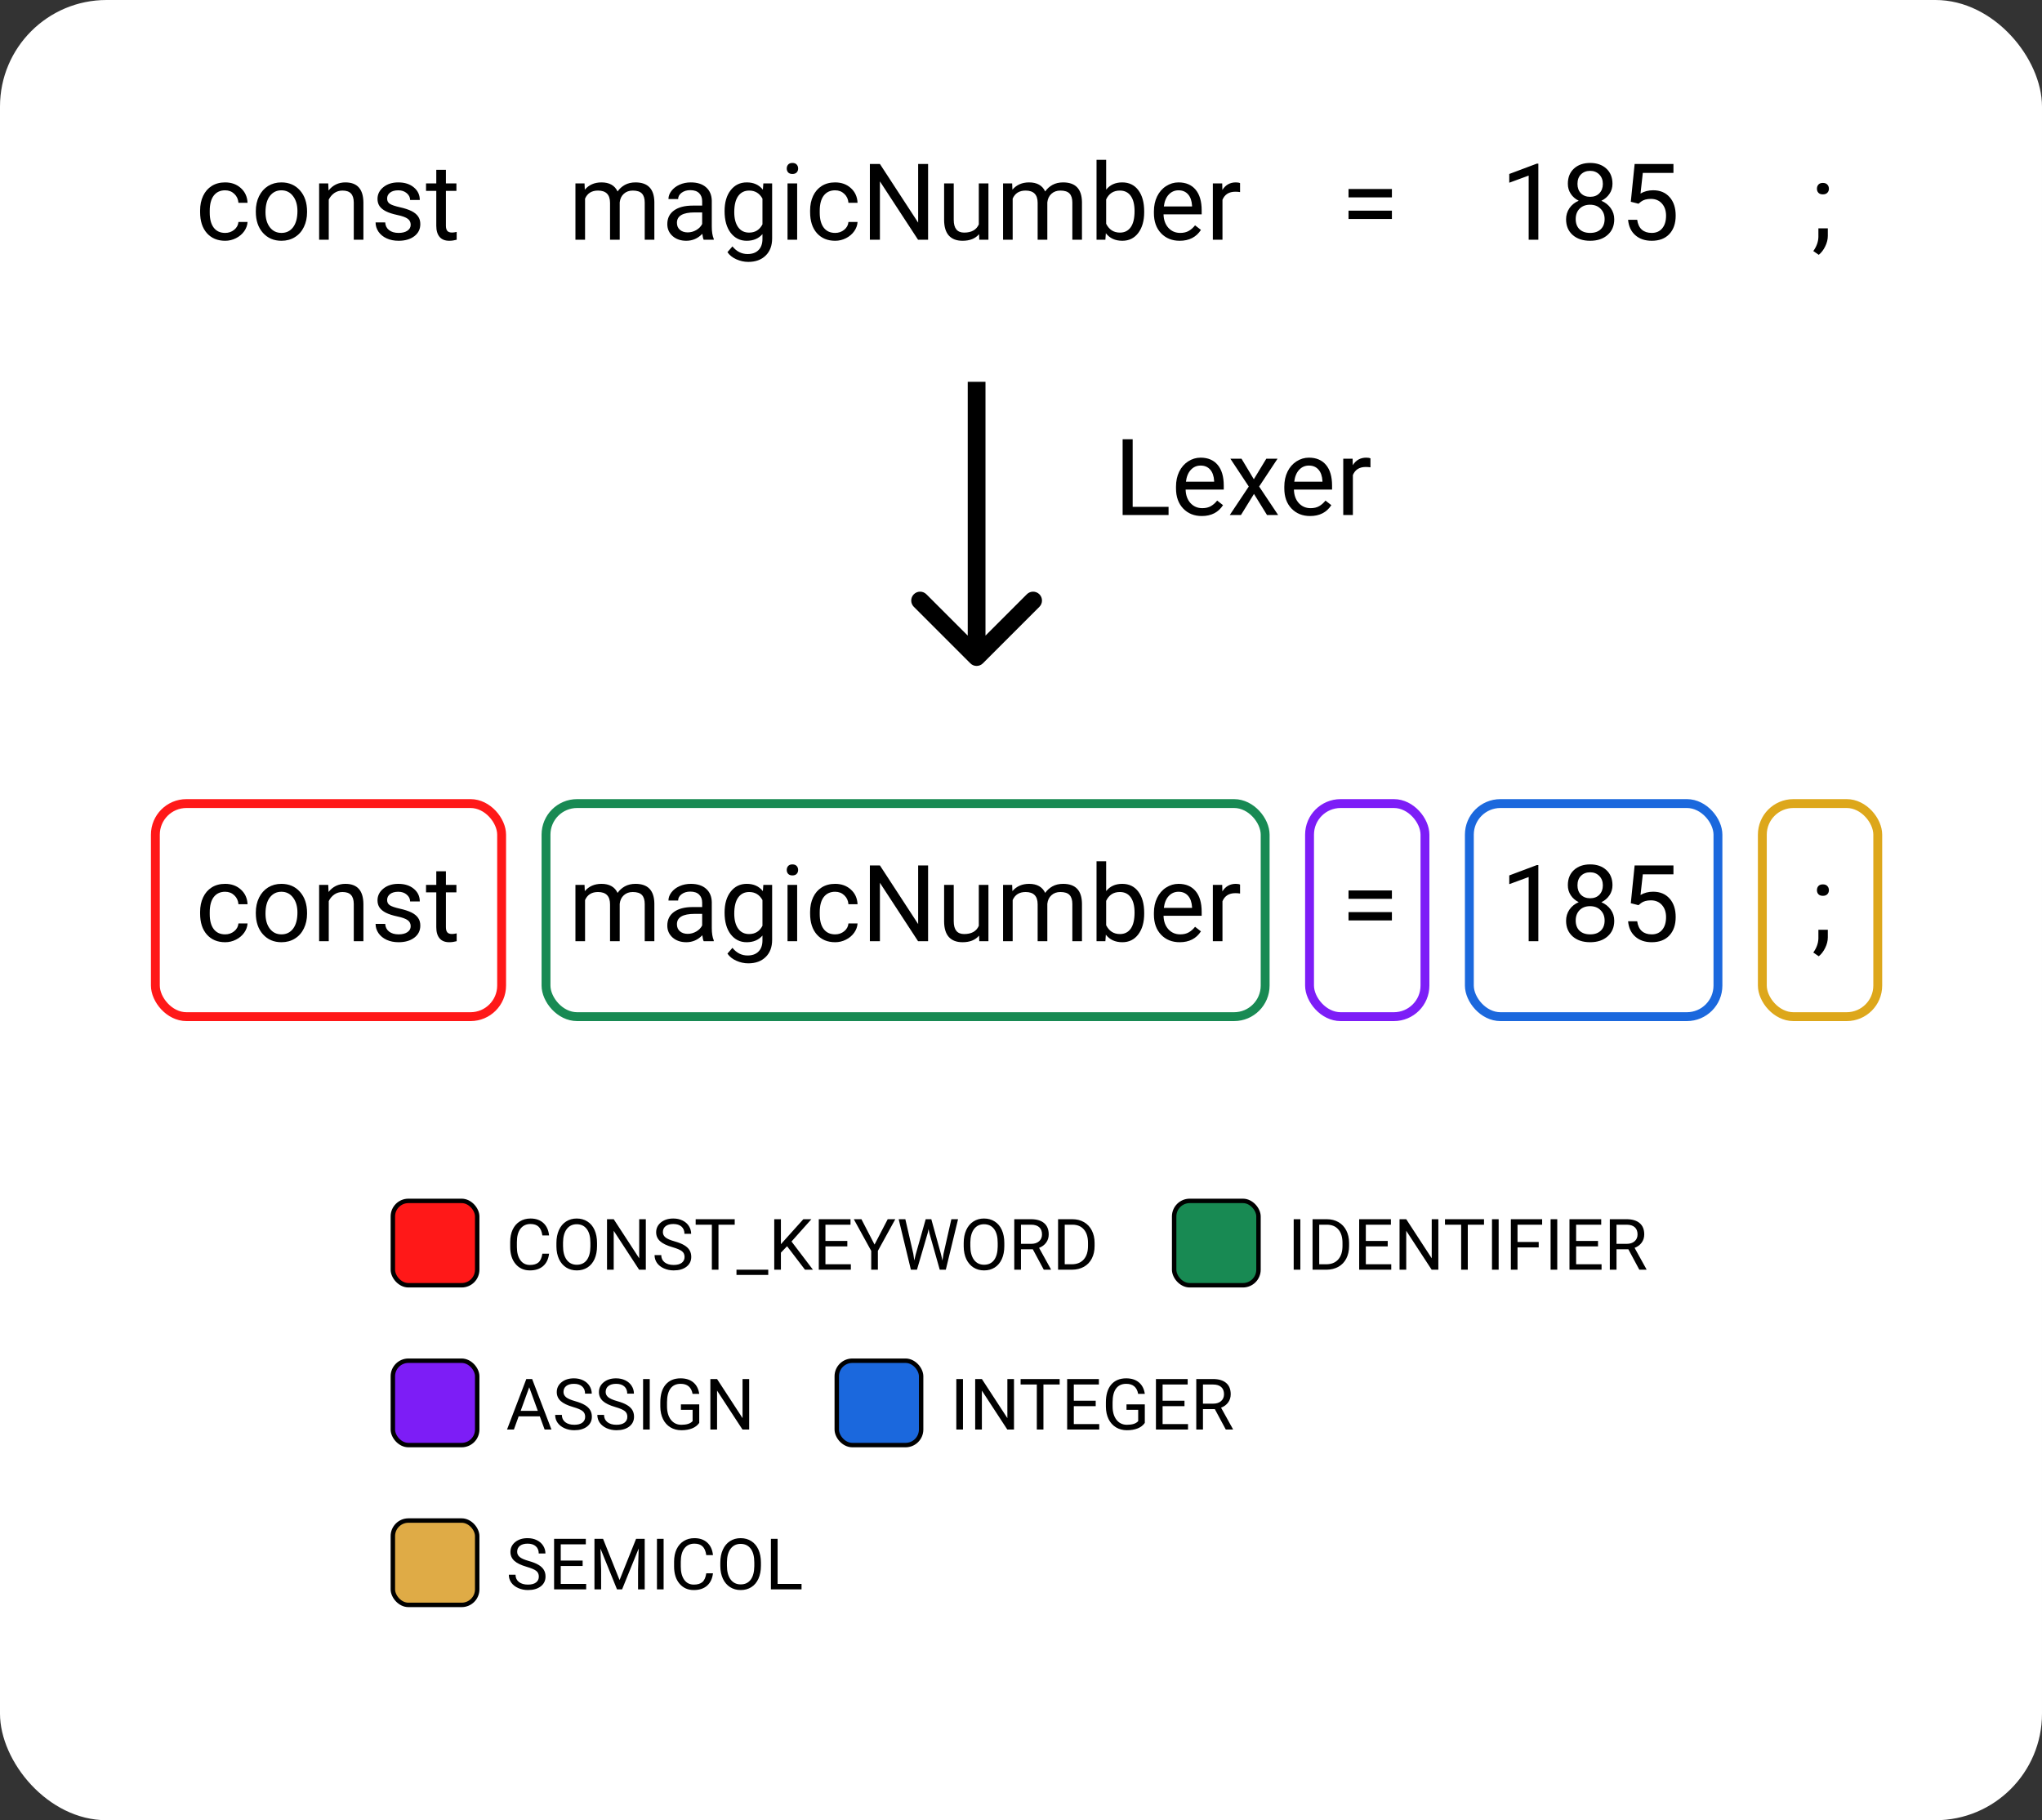
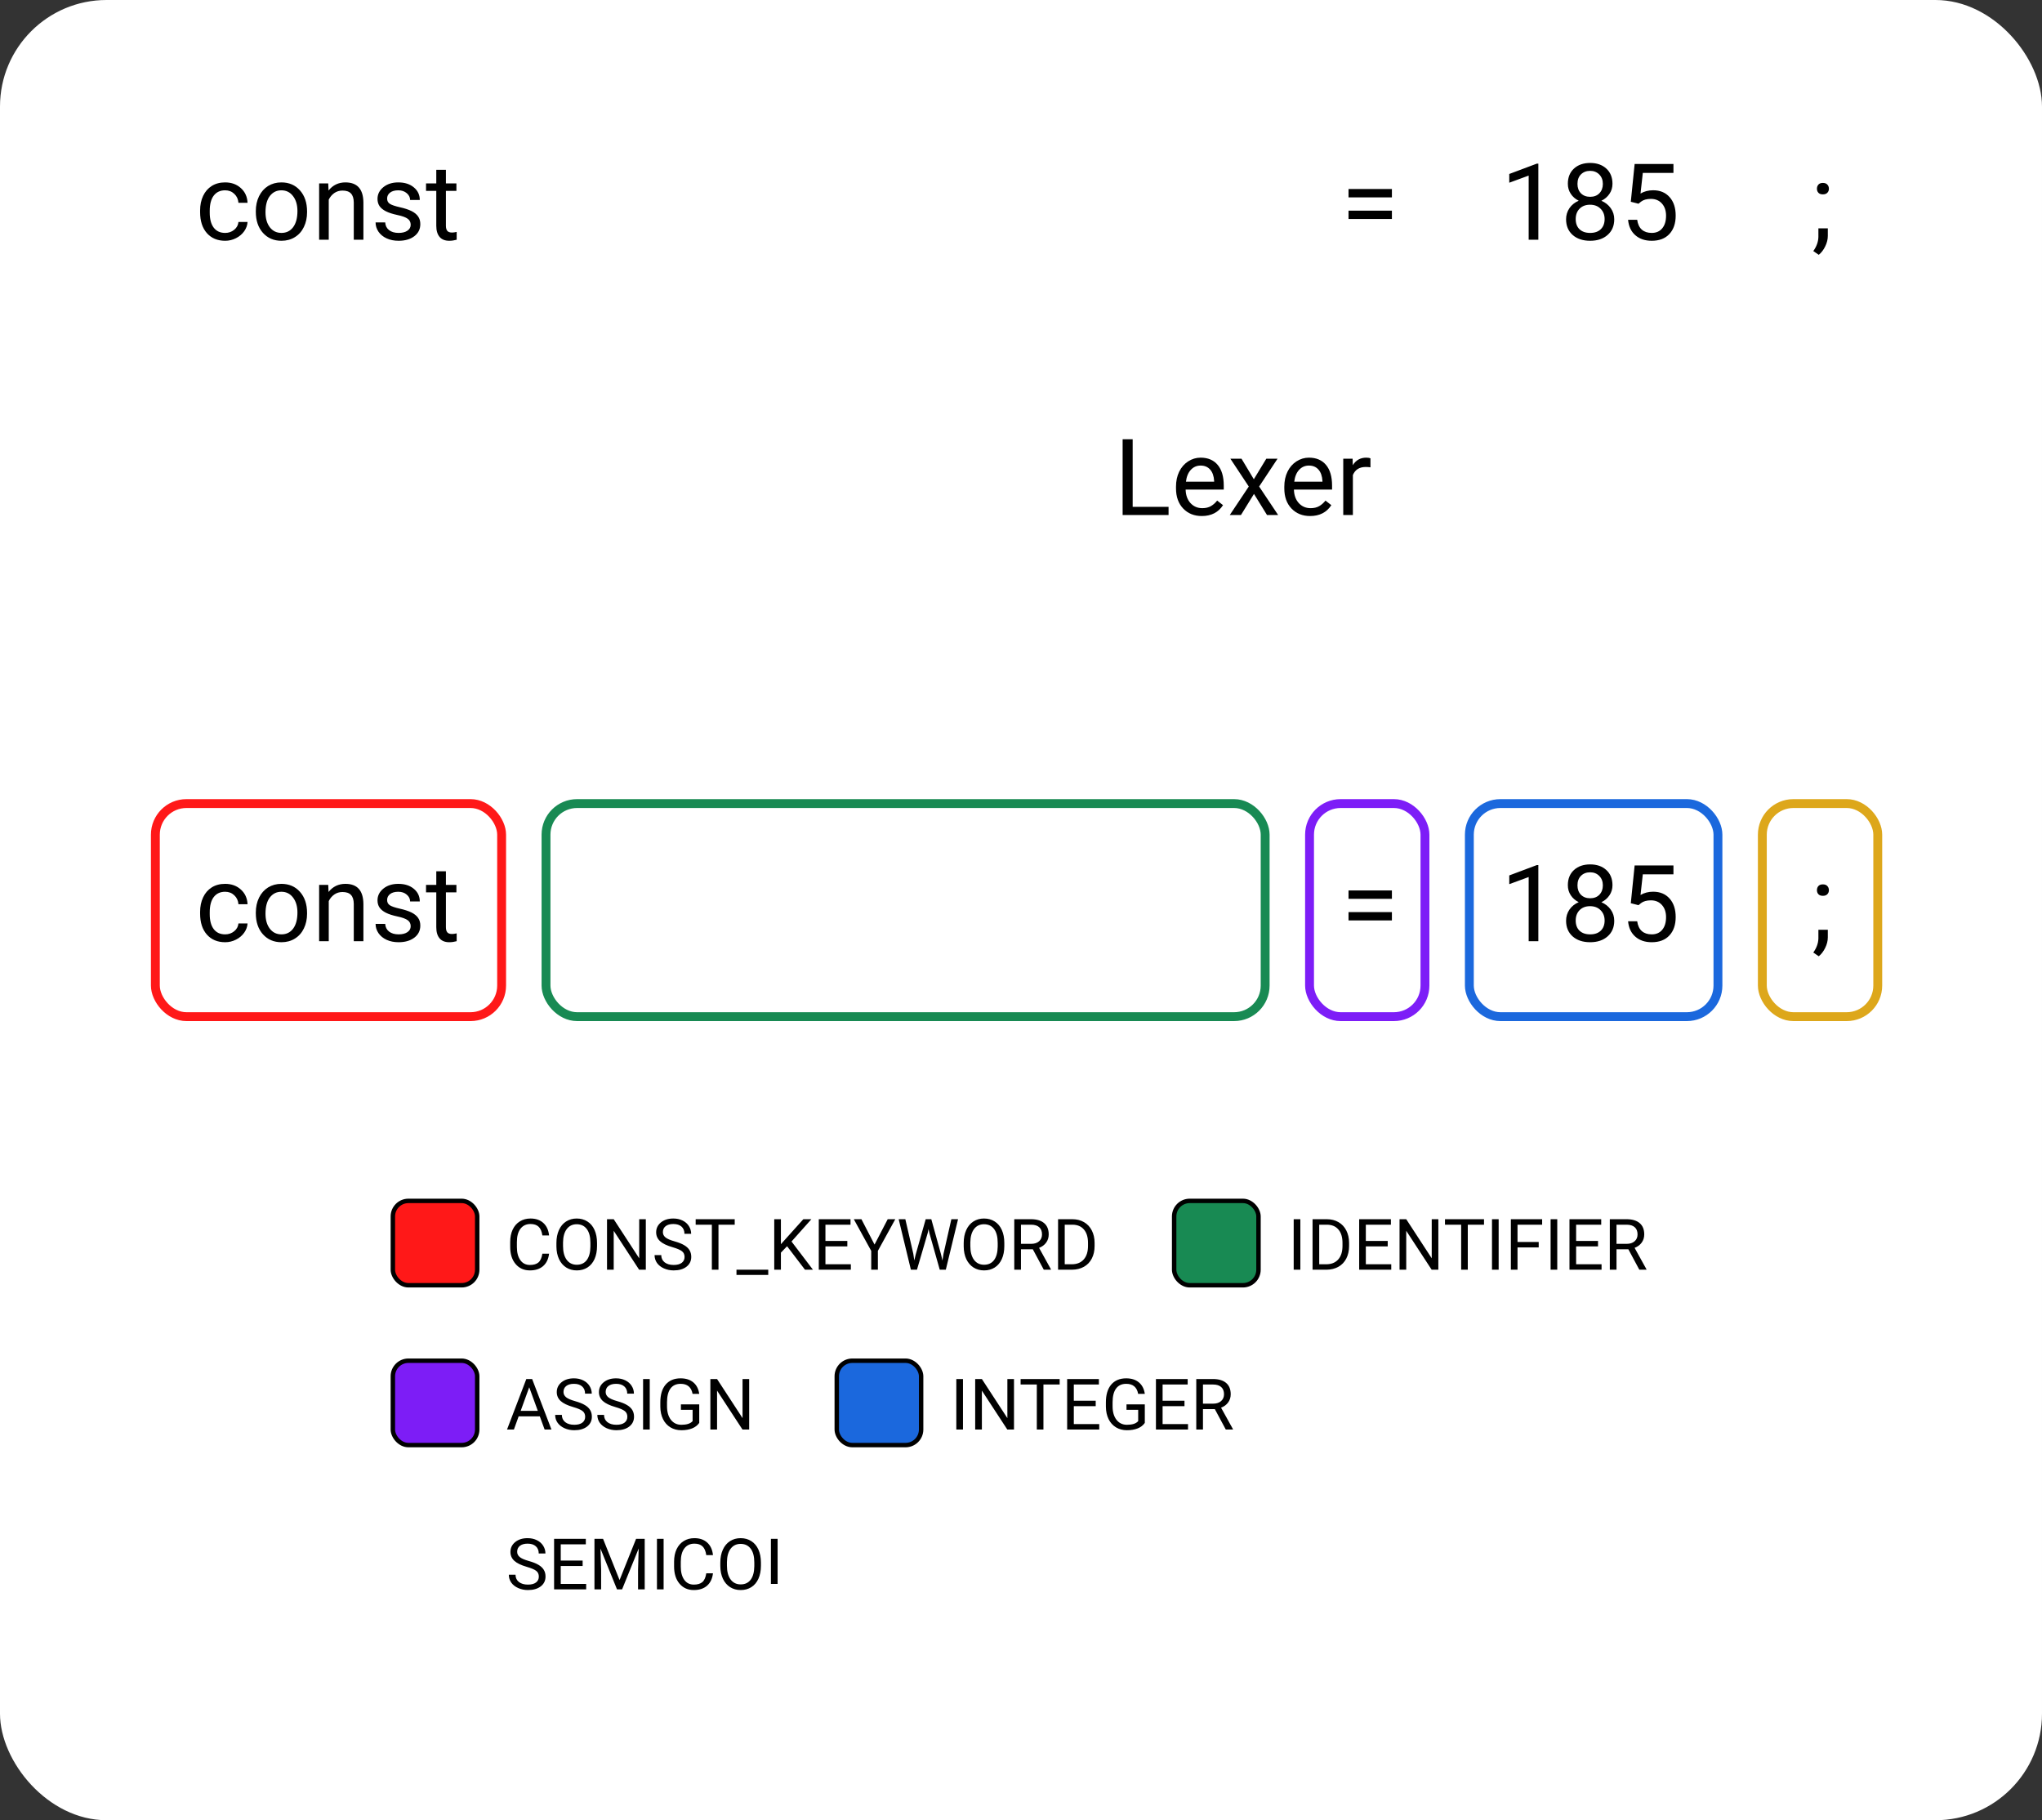
<svg xmlns="http://www.w3.org/2000/svg" width="230" height="205" viewBox="0 0 230 205" fill="none">
  <rect x="0" y="0" width="230" height="205" fill="#333333" stroke="none" />
  <rect width="230" height="205" rx="12" fill="white" />
-   <path d="M109.293 74.707C109.683 75.098 110.317 75.098 110.707 74.707L117.071 68.343C117.462 67.953 117.462 67.32 117.071 66.929C116.681 66.538 116.047 66.538 115.657 66.929L110 72.586L104.343 66.929C103.953 66.538 103.319 66.538 102.929 66.929C102.538 67.32 102.538 67.953 102.929 68.343L109.293 74.707ZM109 43V74H111V43H109Z" fill="black" />
  <rect x="44.25" y="135.25" width="9.5" height="9.5" rx="1.75" fill="#FF1818" stroke="black" stroke-width="0.5" />
  <path d="M61.844 141.195C61.773 141.797 61.551 142.262 61.176 142.59C60.803 142.915 60.307 143.078 59.688 143.078C59.016 143.078 58.477 142.837 58.07 142.355C57.667 141.874 57.465 141.229 57.465 140.422V139.875C57.465 139.346 57.559 138.882 57.746 138.48C57.936 138.079 58.204 137.772 58.551 137.559C58.897 137.342 59.298 137.234 59.754 137.234C60.358 137.234 60.842 137.404 61.207 137.742C61.572 138.078 61.784 138.544 61.844 139.141H61.09C61.025 138.688 60.883 138.359 60.664 138.156C60.448 137.953 60.145 137.852 59.754 137.852C59.275 137.852 58.898 138.029 58.625 138.383C58.354 138.737 58.219 139.241 58.219 139.895V140.445C58.219 141.062 58.348 141.553 58.605 141.918C58.863 142.283 59.224 142.465 59.688 142.465C60.104 142.465 60.423 142.371 60.645 142.184C60.868 141.993 61.017 141.664 61.09 141.195H61.844ZM67.246 140.34C67.246 140.897 67.152 141.384 66.965 141.801C66.777 142.215 66.512 142.531 66.168 142.75C65.824 142.969 65.423 143.078 64.965 143.078C64.517 143.078 64.12 142.969 63.773 142.75C63.427 142.529 63.158 142.215 62.965 141.809C62.775 141.4 62.677 140.927 62.672 140.391V139.98C62.672 139.434 62.767 138.951 62.957 138.531C63.147 138.112 63.415 137.792 63.762 137.57C64.111 137.346 64.509 137.234 64.957 137.234C65.413 137.234 65.814 137.345 66.16 137.566C66.509 137.785 66.777 138.104 66.965 138.523C67.152 138.94 67.246 139.426 67.246 139.98V140.34ZM66.5 139.973C66.5 139.298 66.365 138.781 66.094 138.422C65.823 138.06 65.444 137.879 64.957 137.879C64.483 137.879 64.109 138.06 63.836 138.422C63.565 138.781 63.426 139.281 63.418 139.922V140.34C63.418 140.993 63.555 141.508 63.828 141.883C64.104 142.255 64.483 142.441 64.965 142.441C65.449 142.441 65.824 142.266 66.09 141.914C66.356 141.56 66.492 141.053 66.5 140.395V139.973ZM72.742 143H71.988L69.125 138.617V143H68.371V137.312H69.125L71.996 141.715V137.312H72.742V143ZM75.75 140.465C75.107 140.28 74.638 140.053 74.344 139.785C74.052 139.514 73.906 139.181 73.906 138.785C73.906 138.337 74.085 137.967 74.441 137.676C74.801 137.382 75.267 137.234 75.84 137.234C76.231 137.234 76.578 137.31 76.883 137.461C77.19 137.612 77.427 137.82 77.594 138.086C77.763 138.352 77.848 138.642 77.848 138.957H77.094C77.094 138.613 76.984 138.344 76.766 138.148C76.547 137.951 76.238 137.852 75.84 137.852C75.47 137.852 75.181 137.934 74.973 138.098C74.767 138.259 74.664 138.484 74.664 138.773C74.664 139.005 74.762 139.202 74.957 139.363C75.155 139.522 75.49 139.668 75.961 139.801C76.435 139.934 76.805 140.081 77.07 140.242C77.338 140.401 77.537 140.587 77.664 140.801C77.794 141.014 77.859 141.266 77.859 141.555C77.859 142.016 77.68 142.385 77.32 142.664C76.961 142.94 76.481 143.078 75.879 143.078C75.488 143.078 75.124 143.004 74.785 142.855C74.447 142.704 74.185 142.499 74 142.238C73.818 141.978 73.727 141.682 73.727 141.352H74.481C74.481 141.695 74.607 141.967 74.859 142.168C75.115 142.366 75.454 142.465 75.879 142.465C76.275 142.465 76.578 142.384 76.789 142.223C77 142.061 77.106 141.841 77.106 141.562C77.106 141.284 77.008 141.069 76.812 140.918C76.617 140.764 76.263 140.613 75.75 140.465ZM82.754 137.93H80.926V143H80.18V137.93H78.356V137.312H82.754V137.93ZM86.531 143.59H82.953V143H86.531V143.59ZM88.652 140.355L87.957 141.078V143H87.207V137.312H87.957V140.125L90.484 137.312H91.391L89.152 139.824L91.566 143H90.668L88.652 140.355ZM95.438 140.371H92.973V142.387H95.836V143H92.223V137.312H95.797V137.93H92.973V139.758H95.438V140.371ZM98.504 140.168L99.988 137.312H100.84L98.879 140.879V143H98.129V140.879L96.168 137.312H97.027L98.504 140.168ZM102.871 141.207L102.98 141.957L103.141 141.281L104.266 137.312H104.898L105.996 141.281L106.152 141.969L106.273 141.203L107.156 137.312H107.91L106.531 143H105.848L104.676 138.855L104.586 138.422L104.496 138.855L103.281 143H102.598L101.223 137.312H101.973L102.871 141.207ZM113.121 140.34C113.121 140.897 113.027 141.384 112.84 141.801C112.652 142.215 112.387 142.531 112.043 142.75C111.699 142.969 111.298 143.078 110.84 143.078C110.392 143.078 109.995 142.969 109.648 142.75C109.302 142.529 109.033 142.215 108.84 141.809C108.65 141.4 108.552 140.927 108.547 140.391V139.98C108.547 139.434 108.642 138.951 108.832 138.531C109.022 138.112 109.29 137.792 109.637 137.57C109.986 137.346 110.384 137.234 110.832 137.234C111.288 137.234 111.689 137.345 112.035 137.566C112.384 137.785 112.652 138.104 112.84 138.523C113.027 138.94 113.121 139.426 113.121 139.98V140.34ZM112.375 139.973C112.375 139.298 112.24 138.781 111.969 138.422C111.698 138.06 111.319 137.879 110.832 137.879C110.358 137.879 109.984 138.06 109.711 138.422C109.44 138.781 109.301 139.281 109.293 139.922V140.34C109.293 140.993 109.43 141.508 109.703 141.883C109.979 142.255 110.358 142.441 110.84 142.441C111.324 142.441 111.699 142.266 111.965 141.914C112.23 141.56 112.367 141.053 112.375 140.395V139.973ZM116.332 140.699H114.996V143H114.242V137.312H116.125C116.766 137.312 117.258 137.458 117.602 137.75C117.948 138.042 118.121 138.466 118.121 139.023C118.121 139.378 118.025 139.686 117.832 139.949C117.642 140.212 117.376 140.409 117.035 140.539L118.371 142.953V143H117.566L116.332 140.699ZM114.996 140.086H116.148C116.521 140.086 116.816 139.99 117.035 139.797C117.257 139.604 117.367 139.346 117.367 139.023C117.367 138.672 117.262 138.402 117.051 138.215C116.842 138.027 116.54 137.932 116.145 137.93H114.996V140.086ZM119.176 143V137.312H120.781C121.276 137.312 121.714 137.422 122.094 137.641C122.474 137.859 122.767 138.171 122.973 138.574C123.181 138.978 123.286 139.441 123.289 139.965V140.328C123.289 140.865 123.185 141.335 122.977 141.738C122.771 142.142 122.475 142.452 122.09 142.668C121.707 142.884 121.26 142.995 120.75 143H119.176ZM119.926 137.93V142.387H120.715C121.293 142.387 121.742 142.207 122.062 141.848C122.385 141.488 122.547 140.977 122.547 140.312V139.98C122.547 139.335 122.395 138.833 122.09 138.477C121.788 138.117 121.358 137.935 120.801 137.93H119.926Z" fill="black" />
  <rect x="44.25" y="153.25" width="9.5" height="9.5" rx="1.75" fill="#7D1DF6" stroke="black" stroke-width="0.5" />
  <path d="M60.801 159.516H58.418L57.883 161H57.109L59.281 155.312H59.938L62.113 161H61.344L60.801 159.516ZM58.645 158.898H60.578L59.609 156.238L58.645 158.898ZM64.555 158.465C63.911 158.28 63.443 158.053 63.148 157.785C62.857 157.514 62.711 157.181 62.711 156.785C62.711 156.337 62.889 155.967 63.246 155.676C63.605 155.382 64.072 155.234 64.644 155.234C65.035 155.234 65.383 155.31 65.688 155.461C65.995 155.612 66.232 155.82 66.398 156.086C66.568 156.352 66.652 156.642 66.652 156.957H65.898C65.898 156.613 65.789 156.344 65.57 156.148C65.352 155.951 65.043 155.852 64.644 155.852C64.275 155.852 63.986 155.934 63.777 156.098C63.572 156.259 63.469 156.484 63.469 156.773C63.469 157.005 63.566 157.202 63.762 157.363C63.96 157.522 64.294 157.668 64.766 157.801C65.24 157.934 65.609 158.081 65.875 158.242C66.143 158.401 66.341 158.587 66.469 158.801C66.599 159.014 66.664 159.266 66.664 159.555C66.664 160.016 66.484 160.385 66.125 160.664C65.766 160.94 65.285 161.078 64.684 161.078C64.293 161.078 63.928 161.004 63.59 160.855C63.251 160.704 62.99 160.499 62.805 160.238C62.622 159.978 62.531 159.682 62.531 159.352H63.285C63.285 159.695 63.411 159.967 63.664 160.168C63.919 160.366 64.259 160.465 64.684 160.465C65.079 160.465 65.383 160.384 65.594 160.223C65.805 160.061 65.91 159.841 65.91 159.562C65.91 159.284 65.812 159.069 65.617 158.918C65.422 158.764 65.068 158.613 64.555 158.465ZM69.305 158.465C68.662 158.28 68.193 158.053 67.898 157.785C67.607 157.514 67.461 157.181 67.461 156.785C67.461 156.337 67.639 155.967 67.996 155.676C68.356 155.382 68.822 155.234 69.394 155.234C69.785 155.234 70.133 155.31 70.438 155.461C70.745 155.612 70.982 155.82 71.148 156.086C71.318 156.352 71.402 156.642 71.402 156.957H70.648C70.648 156.613 70.539 156.344 70.32 156.148C70.102 155.951 69.793 155.852 69.394 155.852C69.025 155.852 68.736 155.934 68.527 156.098C68.322 156.259 68.219 156.484 68.219 156.773C68.219 157.005 68.316 157.202 68.512 157.363C68.71 157.522 69.044 157.668 69.516 157.801C69.99 157.934 70.359 158.081 70.625 158.242C70.893 158.401 71.091 158.587 71.219 158.801C71.349 159.014 71.414 159.266 71.414 159.555C71.414 160.016 71.234 160.385 70.875 160.664C70.516 160.94 70.035 161.078 69.434 161.078C69.043 161.078 68.678 161.004 68.34 160.855C68.001 160.704 67.74 160.499 67.555 160.238C67.372 159.978 67.281 159.682 67.281 159.352H68.035C68.035 159.695 68.162 159.967 68.414 160.168C68.669 160.366 69.009 160.465 69.434 160.465C69.829 160.465 70.133 160.384 70.344 160.223C70.555 160.061 70.66 159.841 70.66 159.562C70.66 159.284 70.562 159.069 70.367 158.918C70.172 158.764 69.818 158.613 69.305 158.465ZM73.184 161H72.434V155.312H73.184V161ZM78.758 160.254C78.565 160.53 78.296 160.737 77.949 160.875C77.606 161.01 77.204 161.078 76.746 161.078C76.283 161.078 75.871 160.97 75.512 160.754C75.152 160.535 74.874 160.225 74.676 159.824C74.481 159.423 74.38 158.958 74.375 158.43V157.934C74.375 157.077 74.574 156.413 74.973 155.941C75.374 155.47 75.936 155.234 76.66 155.234C77.254 155.234 77.732 155.387 78.094 155.691C78.456 155.993 78.677 156.423 78.758 156.98H78.008C77.867 156.228 77.419 155.852 76.664 155.852C76.162 155.852 75.78 156.029 75.519 156.383C75.262 156.734 75.132 157.245 75.129 157.914V158.379C75.129 159.017 75.275 159.525 75.566 159.902C75.858 160.277 76.253 160.465 76.75 160.465C77.031 160.465 77.277 160.434 77.488 160.371C77.699 160.309 77.874 160.203 78.012 160.055V158.777H76.695V158.168H78.758V160.254ZM84.383 161H83.629L80.766 156.617V161H80.012V155.312H80.766L83.637 159.715V155.312H84.383V161Z" fill="black" />
-   <rect x="44.25" y="171.25" width="9.5" height="9.5" rx="1.75" fill="#DFAB46" stroke="black" stroke-width="0.5" />
-   <path d="M59.336 176.465C58.693 176.28 58.224 176.053 57.93 175.785C57.638 175.514 57.492 175.181 57.492 174.785C57.492 174.337 57.671 173.967 58.027 173.676C58.387 173.382 58.853 173.234 59.426 173.234C59.816 173.234 60.164 173.31 60.469 173.461C60.776 173.612 61.013 173.82 61.18 174.086C61.349 174.352 61.434 174.642 61.434 174.957H60.68C60.68 174.613 60.57 174.344 60.352 174.148C60.133 173.951 59.824 173.852 59.426 173.852C59.056 173.852 58.767 173.934 58.559 174.098C58.353 174.259 58.25 174.484 58.25 174.773C58.25 175.005 58.348 175.202 58.543 175.363C58.741 175.522 59.075 175.668 59.547 175.801C60.021 175.934 60.391 176.081 60.656 176.242C60.925 176.401 61.122 176.587 61.25 176.801C61.38 177.014 61.445 177.266 61.445 177.555C61.445 178.016 61.266 178.385 60.906 178.664C60.547 178.94 60.066 179.078 59.465 179.078C59.074 179.078 58.71 179.004 58.371 178.855C58.033 178.704 57.771 178.499 57.586 178.238C57.404 177.978 57.312 177.682 57.312 177.352H58.066C58.066 177.695 58.193 177.967 58.445 178.168C58.7 178.366 59.04 178.465 59.465 178.465C59.861 178.465 60.164 178.384 60.375 178.223C60.586 178.061 60.691 177.841 60.691 177.562C60.691 177.284 60.594 177.069 60.398 176.918C60.203 176.764 59.849 176.613 59.336 176.465ZM65.625 176.371H63.16V178.387H66.023V179H62.41V173.312H65.984V173.93H63.16V175.758H65.625V176.371ZM67.926 173.312L69.785 177.953L71.644 173.312H72.617V179H71.867V176.785L71.938 174.395L70.07 179H69.496L67.633 174.406L67.707 176.785V179H66.957V173.312H67.926ZM74.746 179H73.996V173.312H74.746V179ZM80.305 177.195C80.234 177.797 80.012 178.262 79.637 178.59C79.264 178.915 78.768 179.078 78.148 179.078C77.477 179.078 76.938 178.837 76.531 178.355C76.128 177.874 75.926 177.229 75.926 176.422V175.875C75.926 175.346 76.019 174.882 76.207 174.48C76.397 174.079 76.665 173.772 77.012 173.559C77.358 173.342 77.759 173.234 78.215 173.234C78.819 173.234 79.303 173.404 79.668 173.742C80.033 174.078 80.245 174.544 80.305 175.141H79.551C79.486 174.688 79.344 174.359 79.125 174.156C78.909 173.953 78.606 173.852 78.215 173.852C77.736 173.852 77.359 174.029 77.086 174.383C76.815 174.737 76.68 175.241 76.68 175.895V176.445C76.68 177.062 76.809 177.553 77.066 177.918C77.324 178.283 77.685 178.465 78.148 178.465C78.565 178.465 78.884 178.371 79.106 178.184C79.329 177.993 79.478 177.664 79.551 177.195H80.305ZM85.707 176.34C85.707 176.897 85.613 177.384 85.426 177.801C85.238 178.215 84.973 178.531 84.629 178.75C84.285 178.969 83.884 179.078 83.426 179.078C82.978 179.078 82.581 178.969 82.234 178.75C81.888 178.529 81.618 178.215 81.426 177.809C81.236 177.4 81.138 176.927 81.133 176.391V175.98C81.133 175.434 81.228 174.951 81.418 174.531C81.608 174.112 81.876 173.792 82.223 173.57C82.572 173.346 82.97 173.234 83.418 173.234C83.874 173.234 84.275 173.345 84.621 173.566C84.97 173.785 85.238 174.104 85.426 174.523C85.613 174.94 85.707 175.426 85.707 175.98V176.34ZM84.961 175.973C84.961 175.298 84.826 174.781 84.555 174.422C84.284 174.06 83.905 173.879 83.418 173.879C82.944 173.879 82.57 174.06 82.297 174.422C82.026 174.781 81.887 175.281 81.879 175.922V176.34C81.879 176.993 82.016 177.508 82.289 177.883C82.565 178.255 82.944 178.441 83.426 178.441C83.91 178.441 84.285 178.266 84.551 177.914C84.816 177.56 84.953 177.053 84.961 176.395V175.973ZM87.586 178.387H90.281V179H86.832V173.312H87.586V178.387Z" fill="black" />
+   <path d="M59.336 176.465C58.693 176.28 58.224 176.053 57.93 175.785C57.638 175.514 57.492 175.181 57.492 174.785C57.492 174.337 57.671 173.967 58.027 173.676C58.387 173.382 58.853 173.234 59.426 173.234C59.816 173.234 60.164 173.31 60.469 173.461C60.776 173.612 61.013 173.82 61.18 174.086C61.349 174.352 61.434 174.642 61.434 174.957H60.68C60.68 174.613 60.57 174.344 60.352 174.148C60.133 173.951 59.824 173.852 59.426 173.852C59.056 173.852 58.767 173.934 58.559 174.098C58.353 174.259 58.25 174.484 58.25 174.773C58.25 175.005 58.348 175.202 58.543 175.363C58.741 175.522 59.075 175.668 59.547 175.801C60.021 175.934 60.391 176.081 60.656 176.242C60.925 176.401 61.122 176.587 61.25 176.801C61.38 177.014 61.445 177.266 61.445 177.555C61.445 178.016 61.266 178.385 60.906 178.664C60.547 178.94 60.066 179.078 59.465 179.078C59.074 179.078 58.71 179.004 58.371 178.855C58.033 178.704 57.771 178.499 57.586 178.238C57.404 177.978 57.312 177.682 57.312 177.352H58.066C58.066 177.695 58.193 177.967 58.445 178.168C58.7 178.366 59.04 178.465 59.465 178.465C59.861 178.465 60.164 178.384 60.375 178.223C60.586 178.061 60.691 177.841 60.691 177.562C60.691 177.284 60.594 177.069 60.398 176.918C60.203 176.764 59.849 176.613 59.336 176.465ZM65.625 176.371H63.16V178.387H66.023V179H62.41V173.312H65.984V173.93H63.16V175.758H65.625V176.371ZM67.926 173.312L69.785 177.953L71.644 173.312H72.617V179H71.867V176.785L71.938 174.395L70.07 179H69.496L67.633 174.406L67.707 176.785V179H66.957V173.312H67.926ZM74.746 179H73.996V173.312H74.746V179ZM80.305 177.195C80.234 177.797 80.012 178.262 79.637 178.59C79.264 178.915 78.768 179.078 78.148 179.078C77.477 179.078 76.938 178.837 76.531 178.355C76.128 177.874 75.926 177.229 75.926 176.422V175.875C75.926 175.346 76.019 174.882 76.207 174.48C76.397 174.079 76.665 173.772 77.012 173.559C77.358 173.342 77.759 173.234 78.215 173.234C78.819 173.234 79.303 173.404 79.668 173.742C80.033 174.078 80.245 174.544 80.305 175.141H79.551C79.486 174.688 79.344 174.359 79.125 174.156C78.909 173.953 78.606 173.852 78.215 173.852C77.736 173.852 77.359 174.029 77.086 174.383C76.815 174.737 76.68 175.241 76.68 175.895V176.445C76.68 177.062 76.809 177.553 77.066 177.918C77.324 178.283 77.685 178.465 78.148 178.465C78.565 178.465 78.884 178.371 79.106 178.184C79.329 177.993 79.478 177.664 79.551 177.195H80.305ZM85.707 176.34C85.707 176.897 85.613 177.384 85.426 177.801C85.238 178.215 84.973 178.531 84.629 178.75C84.285 178.969 83.884 179.078 83.426 179.078C82.978 179.078 82.581 178.969 82.234 178.75C81.888 178.529 81.618 178.215 81.426 177.809C81.236 177.4 81.138 176.927 81.133 176.391V175.98C81.133 175.434 81.228 174.951 81.418 174.531C81.608 174.112 81.876 173.792 82.223 173.57C82.572 173.346 82.97 173.234 83.418 173.234C83.874 173.234 84.275 173.345 84.621 173.566C84.97 173.785 85.238 174.104 85.426 174.523C85.613 174.94 85.707 175.426 85.707 175.98V176.34ZM84.961 175.973C84.961 175.298 84.826 174.781 84.555 174.422C84.284 174.06 83.905 173.879 83.418 173.879C82.944 173.879 82.57 174.06 82.297 174.422C82.026 174.781 81.887 175.281 81.879 175.922V176.34C81.879 176.993 82.016 177.508 82.289 177.883C82.565 178.255 82.944 178.441 83.426 178.441C83.91 178.441 84.285 178.266 84.551 177.914C84.816 177.56 84.953 177.053 84.961 176.395V175.973ZM87.586 178.387H90.281H86.832V173.312H87.586V178.387Z" fill="black" />
  <rect x="132.25" y="135.25" width="9.5" height="9.5" rx="1.75" fill="#188A53" stroke="black" stroke-width="0.5" />
  <path d="M146.465 143H145.715V137.312H146.465V143ZM147.84 143V137.312H149.445C149.94 137.312 150.378 137.422 150.758 137.641C151.138 137.859 151.431 138.171 151.637 138.574C151.845 138.978 151.951 139.441 151.953 139.965V140.328C151.953 140.865 151.849 141.335 151.641 141.738C151.435 142.142 151.139 142.452 150.754 142.668C150.371 142.884 149.924 142.995 149.414 143H147.84ZM148.59 137.93V142.387H149.379C149.957 142.387 150.406 142.207 150.727 141.848C151.049 141.488 151.211 140.977 151.211 140.312V139.98C151.211 139.335 151.059 138.833 150.754 138.477C150.452 138.117 150.022 137.935 149.465 137.93H148.59ZM156.305 140.371H153.84V142.387H156.703V143H153.09V137.312H156.664V137.93H153.84V139.758H156.305V140.371ZM162.008 143H161.254L158.391 138.617V143H157.637V137.312H158.391L161.262 141.715V137.312H162.008V143ZM167.152 137.93H165.324V143H164.578V137.93H162.754V137.312H167.152V137.93ZM168.801 143H168.051V137.312H168.801V143ZM173.312 140.488H170.926V143H170.176V137.312H173.699V137.93H170.926V139.875H173.312V140.488ZM175.402 143H174.652V137.312H175.402V143ZM179.992 140.371H177.527V142.387H180.391V143H176.777V137.312H180.352V137.93H177.527V139.758H179.992V140.371ZM183.41 140.699H182.074V143H181.32V137.312H183.203C183.844 137.312 184.336 137.458 184.68 137.75C185.026 138.042 185.199 138.466 185.199 139.023C185.199 139.378 185.103 139.686 184.91 139.949C184.72 140.212 184.454 140.409 184.113 140.539L185.449 142.953V143H184.645L183.41 140.699ZM182.074 140.086H183.227C183.599 140.086 183.895 139.99 184.113 139.797C184.335 139.604 184.445 139.346 184.445 139.023C184.445 138.672 184.34 138.402 184.129 138.215C183.921 138.027 183.618 137.932 183.223 137.93H182.074V140.086Z" fill="black" />
  <rect x="94.25" y="153.25" width="9.5" height="9.5" rx="1.75" fill="#1B68DD" stroke="black" stroke-width="0.5" />
  <path d="M108.465 161H107.715V155.312H108.465V161ZM114.211 161H113.457L110.594 156.617V161H109.84V155.312H110.594L113.465 159.715V155.312H114.211V161ZM119.355 155.93H117.527V161H116.781V155.93H114.957V155.312H119.355V155.93ZM123.414 158.371H120.949V160.387H123.812V161H120.199V155.312H123.773V155.93H120.949V157.758H123.414V158.371ZM128.945 160.254C128.753 160.53 128.483 160.737 128.137 160.875C127.793 161.01 127.392 161.078 126.934 161.078C126.47 161.078 126.059 160.97 125.699 160.754C125.34 160.535 125.061 160.225 124.863 159.824C124.668 159.423 124.568 158.958 124.562 158.43V157.934C124.562 157.077 124.762 156.413 125.16 155.941C125.561 155.47 126.124 155.234 126.848 155.234C127.441 155.234 127.919 155.387 128.281 155.691C128.643 155.993 128.865 156.423 128.945 156.98H128.195C128.055 156.228 127.607 155.852 126.852 155.852C126.349 155.852 125.967 156.029 125.707 156.383C125.449 156.734 125.319 157.245 125.316 157.914V158.379C125.316 159.017 125.462 159.525 125.754 159.902C126.046 160.277 126.44 160.465 126.938 160.465C127.219 160.465 127.465 160.434 127.676 160.371C127.887 160.309 128.061 160.203 128.199 160.055V158.777H126.883V158.168H128.945V160.254ZM133.414 158.371H130.949V160.387H133.812V161H130.199V155.312H133.773V155.93H130.949V157.758H133.414V158.371ZM136.832 158.699H135.496V161H134.742V155.312H136.625C137.266 155.312 137.758 155.458 138.102 155.75C138.448 156.042 138.621 156.466 138.621 157.023C138.621 157.378 138.525 157.686 138.332 157.949C138.142 158.212 137.876 158.409 137.535 158.539L138.871 160.953V161H138.066L136.832 158.699ZM135.496 158.086H136.648C137.021 158.086 137.316 157.99 137.535 157.797C137.757 157.604 137.867 157.346 137.867 157.023C137.867 156.672 137.762 156.402 137.551 156.215C137.342 156.027 137.04 155.932 136.645 155.93H135.496V158.086Z" fill="black" />
-   <path d="M65.84 99.66L65.869 100.363C66.334 99.816 66.961 99.543 67.75 99.543C68.637 99.543 69.24 99.883 69.561 100.562C69.772 100.258 70.045 100.012 70.381 99.824C70.721 99.637 71.121 99.543 71.582 99.543C72.973 99.543 73.68 100.279 73.703 101.752V106H72.619V101.816C72.619 101.363 72.516 101.025 72.309 100.803C72.102 100.576 71.754 100.463 71.266 100.463C70.863 100.463 70.529 100.584 70.264 100.826C69.998 101.064 69.844 101.387 69.801 101.793V106H68.711V101.846C68.711 100.924 68.26 100.463 67.357 100.463C66.647 100.463 66.16 100.766 65.898 101.371V106H64.814V99.66H65.84ZM79.258 106C79.195 105.875 79.144 105.652 79.106 105.332C78.602 105.855 78 106.117 77.301 106.117C76.676 106.117 76.162 105.941 75.76 105.59C75.361 105.234 75.162 104.785 75.162 104.242C75.162 103.582 75.412 103.07 75.912 102.707C76.416 102.34 77.123 102.156 78.033 102.156H79.088V101.658C79.088 101.279 78.975 100.979 78.748 100.756C78.522 100.529 78.188 100.416 77.746 100.416C77.359 100.416 77.035 100.514 76.773 100.709C76.512 100.904 76.381 101.141 76.381 101.418H75.291C75.291 101.102 75.402 100.797 75.625 100.504C75.852 100.207 76.156 99.973 76.539 99.801C76.926 99.629 77.35 99.543 77.811 99.543C78.541 99.543 79.113 99.727 79.527 100.094C79.941 100.457 80.156 100.959 80.172 101.6V104.518C80.172 105.1 80.246 105.562 80.394 105.906V106H79.258ZM77.459 105.174C77.799 105.174 78.121 105.086 78.426 104.91C78.731 104.734 78.951 104.506 79.088 104.225V102.924H78.238C76.91 102.924 76.246 103.312 76.246 104.09C76.246 104.43 76.359 104.695 76.586 104.887C76.812 105.078 77.103 105.174 77.459 105.174ZM81.613 102.777C81.613 101.789 81.842 101.004 82.299 100.422C82.756 99.836 83.361 99.543 84.115 99.543C84.889 99.543 85.492 99.816 85.926 100.363L85.978 99.66H86.969V105.848C86.969 106.668 86.725 107.314 86.236 107.787C85.752 108.26 85.1 108.496 84.279 108.496C83.822 108.496 83.375 108.398 82.938 108.203C82.5 108.008 82.166 107.74 81.936 107.4L82.498 106.75C82.963 107.324 83.531 107.611 84.203 107.611C84.731 107.611 85.141 107.463 85.434 107.166C85.731 106.869 85.879 106.451 85.879 105.912V105.367C85.445 105.867 84.853 106.117 84.103 106.117C83.361 106.117 82.76 105.818 82.299 105.221C81.842 104.623 81.613 103.809 81.613 102.777ZM82.703 102.9C82.703 103.615 82.85 104.178 83.143 104.588C83.436 104.994 83.846 105.197 84.373 105.197C85.057 105.197 85.559 104.887 85.879 104.266V101.371C85.547 100.766 85.049 100.463 84.385 100.463C83.857 100.463 83.445 100.668 83.148 101.078C82.852 101.488 82.703 102.096 82.703 102.9ZM89.787 106H88.703V99.66H89.787V106ZM88.615 97.978C88.615 97.803 88.668 97.654 88.773 97.533C88.883 97.412 89.043 97.352 89.254 97.352C89.465 97.352 89.625 97.412 89.734 97.533C89.844 97.654 89.898 97.803 89.898 97.978C89.898 98.154 89.844 98.301 89.734 98.418C89.625 98.535 89.465 98.594 89.254 98.594C89.043 98.594 88.883 98.535 88.773 98.418C88.668 98.301 88.615 98.154 88.615 97.978ZM94.07 105.232C94.457 105.232 94.795 105.115 95.084 104.881C95.373 104.646 95.533 104.354 95.564 104.002H96.59C96.57 104.365 96.445 104.711 96.215 105.039C95.984 105.367 95.676 105.629 95.289 105.824C94.906 106.02 94.5 106.117 94.07 106.117C93.207 106.117 92.519 105.83 92.008 105.256C91.5 104.678 91.246 103.889 91.246 102.889V102.707C91.246 102.09 91.359 101.541 91.586 101.061C91.812 100.58 92.137 100.207 92.559 99.941C92.984 99.676 93.486 99.543 94.064 99.543C94.775 99.543 95.365 99.756 95.834 100.182C96.307 100.607 96.559 101.16 96.59 101.84H95.564C95.533 101.43 95.377 101.094 95.096 100.832C94.818 100.566 94.475 100.434 94.064 100.434C93.514 100.434 93.086 100.633 92.781 101.031C92.481 101.426 92.33 101.998 92.33 102.748V102.953C92.33 103.684 92.481 104.246 92.781 104.641C93.082 105.035 93.512 105.232 94.07 105.232ZM104.535 106H103.404L99.109 99.426V106H97.978V97.469H99.109L103.416 104.072V97.469H104.535V106ZM110.277 105.373C109.855 105.869 109.236 106.117 108.42 106.117C107.744 106.117 107.229 105.922 106.873 105.531C106.521 105.137 106.344 104.555 106.34 103.785V99.66H107.424V103.756C107.424 104.717 107.814 105.197 108.596 105.197C109.424 105.197 109.975 104.889 110.248 104.271V99.66H111.332V106H110.301L110.277 105.373ZM114.004 99.66L114.033 100.363C114.498 99.816 115.125 99.543 115.914 99.543C116.801 99.543 117.404 99.883 117.725 100.562C117.936 100.258 118.209 100.012 118.545 99.824C118.885 99.637 119.285 99.543 119.746 99.543C121.137 99.543 121.844 100.279 121.867 101.752V106H120.783V101.816C120.783 101.363 120.68 101.025 120.473 100.803C120.266 100.576 119.918 100.463 119.43 100.463C119.027 100.463 118.693 100.584 118.428 100.826C118.162 101.064 118.008 101.387 117.965 101.793V106H116.875V101.846C116.875 100.924 116.424 100.463 115.521 100.463C114.811 100.463 114.324 100.766 114.062 101.371V106H112.979V99.66H114.004ZM128.875 102.9C128.875 103.869 128.652 104.648 128.207 105.238C127.762 105.824 127.164 106.117 126.414 106.117C125.613 106.117 124.994 105.834 124.557 105.268L124.504 106H123.508V97H124.592V100.357C125.029 99.814 125.633 99.543 126.402 99.543C127.172 99.543 127.775 99.834 128.213 100.416C128.654 100.998 128.875 101.795 128.875 102.807V102.9ZM127.791 102.777C127.791 102.039 127.648 101.469 127.363 101.066C127.078 100.664 126.668 100.463 126.133 100.463C125.418 100.463 124.904 100.795 124.592 101.459V104.201C124.924 104.865 125.441 105.197 126.145 105.197C126.664 105.197 127.068 104.996 127.357 104.594C127.646 104.191 127.791 103.586 127.791 102.777ZM132.877 106.117C132.018 106.117 131.318 105.836 130.779 105.273C130.24 104.707 129.971 103.951 129.971 103.006V102.807C129.971 102.178 130.09 101.617 130.328 101.125C130.57 100.629 130.906 100.242 131.336 99.965C131.77 99.684 132.238 99.543 132.742 99.543C133.566 99.543 134.207 99.814 134.664 100.357C135.121 100.9 135.35 101.678 135.35 102.689V103.141H131.055C131.07 103.766 131.252 104.271 131.6 104.658C131.951 105.041 132.396 105.232 132.936 105.232C133.318 105.232 133.643 105.154 133.908 104.998C134.174 104.842 134.406 104.635 134.605 104.377L135.268 104.893C134.736 105.709 133.939 106.117 132.877 106.117ZM132.742 100.434C132.305 100.434 131.938 100.594 131.641 100.914C131.344 101.23 131.16 101.676 131.09 102.25H134.266V102.168C134.234 101.617 134.086 101.191 133.82 100.891C133.555 100.586 133.195 100.434 132.742 100.434ZM139.674 100.633C139.51 100.605 139.332 100.592 139.141 100.592C138.43 100.592 137.947 100.895 137.693 101.5V106H136.609V99.66H137.664L137.682 100.393C138.037 99.826 138.541 99.543 139.193 99.543C139.404 99.543 139.564 99.57 139.674 99.625V100.633Z" fill="black" />
  <rect x="61.5" y="90.5" width="81" height="24" rx="3.5" stroke="#188A53" />
  <path d="M173.271 106H172.182V98.775L169.996 99.578V98.594L173.102 97.428H173.271V106ZM181.621 99.695C181.621 100.121 181.508 100.5 181.281 100.832C181.059 101.164 180.756 101.424 180.373 101.611C180.818 101.803 181.17 102.082 181.428 102.449C181.689 102.816 181.82 103.232 181.82 103.697C181.82 104.436 181.57 105.023 181.07 105.461C180.574 105.898 179.92 106.117 179.107 106.117C178.287 106.117 177.629 105.898 177.133 105.461C176.641 105.02 176.395 104.432 176.395 103.697C176.395 103.236 176.52 102.82 176.77 102.449C177.023 102.078 177.373 101.797 177.818 101.605C177.439 101.418 177.141 101.158 176.922 100.826C176.703 100.494 176.594 100.117 176.594 99.695C176.594 98.977 176.824 98.406 177.285 97.984C177.746 97.562 178.354 97.352 179.107 97.352C179.857 97.352 180.463 97.562 180.924 97.984C181.389 98.406 181.621 98.977 181.621 99.695ZM180.736 103.674C180.736 103.197 180.584 102.809 180.279 102.508C179.979 102.207 179.584 102.057 179.096 102.057C178.607 102.057 178.215 102.205 177.918 102.502C177.625 102.799 177.479 103.189 177.479 103.674C177.479 104.158 177.621 104.539 177.906 104.816C178.195 105.094 178.596 105.232 179.107 105.232C179.615 105.232 180.014 105.094 180.303 104.816C180.592 104.535 180.736 104.154 180.736 103.674ZM179.107 98.242C178.682 98.242 178.336 98.375 178.07 98.641C177.809 98.902 177.678 99.26 177.678 99.713C177.678 100.146 177.807 100.498 178.064 100.768C178.326 101.033 178.674 101.166 179.107 101.166C179.541 101.166 179.887 101.033 180.145 100.768C180.406 100.498 180.537 100.146 180.537 99.713C180.537 99.279 180.402 98.926 180.133 98.652C179.863 98.379 179.521 98.242 179.107 98.242ZM183.684 101.723L184.117 97.469H188.488V98.471H185.037L184.779 100.797C185.197 100.551 185.672 100.428 186.203 100.428C186.98 100.428 187.598 100.686 188.055 101.201C188.512 101.713 188.74 102.406 188.74 103.281C188.74 104.16 188.502 104.854 188.025 105.361C187.553 105.865 186.891 106.117 186.039 106.117C185.285 106.117 184.67 105.908 184.193 105.49C183.717 105.072 183.445 104.494 183.379 103.756H184.404C184.471 104.244 184.645 104.613 184.926 104.863C185.207 105.109 185.578 105.232 186.039 105.232C186.543 105.232 186.938 105.061 187.223 104.717C187.512 104.373 187.656 103.898 187.656 103.293C187.656 102.723 187.5 102.266 187.188 101.922C186.879 101.574 186.467 101.4 185.951 101.4C185.479 101.4 185.107 101.504 184.838 101.711L184.551 101.945L183.684 101.723Z" fill="black" />
  <rect x="165.5" y="90.5" width="28" height="24" rx="3.5" stroke="#1B68DD" />
  <path d="M204.65 100.258C204.65 100.07 204.705 99.914 204.814 99.789C204.928 99.664 205.096 99.602 205.318 99.602C205.541 99.602 205.709 99.664 205.822 99.789C205.939 99.914 205.998 100.07 205.998 100.258C205.998 100.438 205.939 100.588 205.822 100.709C205.709 100.83 205.541 100.891 205.318 100.891C205.096 100.891 204.928 100.83 204.814 100.709C204.705 100.588 204.65 100.438 204.65 100.258ZM204.855 107.699L204.24 107.277C204.607 106.766 204.799 106.238 204.814 105.695V104.717H205.875V105.566C205.875 105.961 205.777 106.355 205.582 106.75C205.391 107.145 205.148 107.461 204.855 107.699Z" fill="black" />
  <rect x="198.5" y="90.5" width="13" height="24" rx="3.5" stroke="#DDA71B" />
  <path d="M25.363 105.232C25.75 105.232 26.088 105.115 26.377 104.881C26.666 104.646 26.826 104.354 26.857 104.002H27.883C27.863 104.365 27.738 104.711 27.508 105.039C27.277 105.367 26.969 105.629 26.582 105.824C26.199 106.02 25.793 106.117 25.363 106.117C24.5 106.117 23.812 105.83 23.301 105.256C22.793 104.678 22.539 103.889 22.539 102.889V102.707C22.539 102.09 22.652 101.541 22.879 101.061C23.105 100.58 23.43 100.207 23.852 99.941C24.277 99.676 24.779 99.543 25.357 99.543C26.068 99.543 26.658 99.756 27.127 100.182C27.6 100.607 27.852 101.16 27.883 101.84H26.857C26.826 101.43 26.67 101.094 26.389 100.832C26.111 100.566 25.768 100.434 25.357 100.434C24.807 100.434 24.379 100.633 24.074 101.031C23.773 101.426 23.623 101.998 23.623 102.748V102.953C23.623 103.684 23.773 104.246 24.074 104.641C24.375 105.035 24.805 105.232 25.363 105.232ZM28.814 102.771C28.814 102.15 28.936 101.592 29.178 101.096C29.424 100.6 29.764 100.217 30.197 99.947C30.635 99.678 31.133 99.543 31.691 99.543C32.555 99.543 33.252 99.842 33.783 100.439C34.318 101.037 34.586 101.832 34.586 102.824V102.9C34.586 103.518 34.467 104.072 34.228 104.564C33.994 105.053 33.656 105.434 33.215 105.707C32.777 105.98 32.273 106.117 31.703 106.117C30.844 106.117 30.146 105.818 29.611 105.221C29.08 104.623 28.814 103.832 28.814 102.848V102.771ZM29.904 102.9C29.904 103.604 30.066 104.168 30.391 104.594C30.719 105.02 31.156 105.232 31.703 105.232C32.254 105.232 32.691 105.018 33.016 104.588C33.34 104.154 33.502 103.549 33.502 102.771C33.502 102.076 33.336 101.514 33.004 101.084C32.676 100.65 32.238 100.434 31.691 100.434C31.156 100.434 30.725 100.646 30.396 101.072C30.068 101.498 29.904 102.107 29.904 102.9ZM36.971 99.66L37.006 100.457C37.49 99.848 38.123 99.543 38.904 99.543C40.244 99.543 40.92 100.299 40.932 101.811V106H39.848V101.805C39.844 101.348 39.738 101.01 39.531 100.791C39.328 100.572 39.01 100.463 38.576 100.463C38.225 100.463 37.916 100.557 37.65 100.744C37.385 100.932 37.178 101.178 37.029 101.482V106H35.945V99.66H36.971ZM46.258 104.318C46.258 104.025 46.147 103.799 45.924 103.639C45.705 103.475 45.32 103.334 44.77 103.217C44.223 103.1 43.787 102.959 43.463 102.795C43.143 102.631 42.904 102.436 42.748 102.209C42.596 101.982 42.52 101.713 42.52 101.4C42.52 100.881 42.738 100.441 43.176 100.082C43.617 99.723 44.18 99.543 44.863 99.543C45.582 99.543 46.164 99.728 46.609 100.1C47.059 100.471 47.283 100.945 47.283 101.523H46.193C46.193 101.227 46.066 100.971 45.812 100.756C45.562 100.541 45.246 100.434 44.863 100.434C44.469 100.434 44.16 100.52 43.938 100.691C43.715 100.863 43.603 101.088 43.603 101.365C43.603 101.627 43.707 101.824 43.914 101.957C44.121 102.09 44.494 102.217 45.033 102.338C45.576 102.459 46.016 102.604 46.352 102.771C46.688 102.939 46.935 103.143 47.096 103.381C47.26 103.615 47.342 103.902 47.342 104.242C47.342 104.809 47.115 105.264 46.662 105.607C46.209 105.947 45.621 106.117 44.898 106.117C44.391 106.117 43.941 106.027 43.551 105.848C43.16 105.668 42.853 105.418 42.631 105.098C42.412 104.773 42.303 104.424 42.303 104.049H43.387C43.406 104.412 43.551 104.701 43.82 104.916C44.094 105.127 44.453 105.232 44.898 105.232C45.309 105.232 45.637 105.15 45.883 104.986C46.133 104.818 46.258 104.596 46.258 104.318ZM50.225 98.125V99.66H51.408V100.498H50.225V104.43C50.225 104.684 50.277 104.875 50.383 105.004C50.488 105.129 50.668 105.191 50.922 105.191C51.047 105.191 51.219 105.168 51.438 105.121V106C51.152 106.078 50.875 106.117 50.605 106.117C50.121 106.117 49.756 105.971 49.51 105.678C49.264 105.385 49.141 104.969 49.141 104.43V100.498H47.986V99.66H49.141V98.125H50.225Z" fill="black" />
  <rect x="17.5" y="90.5" width="39" height="24" rx="3.5" stroke="#FF1818" />
  <path d="M156.777 101.23H151.891V100.287H156.777V101.23ZM156.777 103.662H151.891V102.725H156.777V103.662Z" fill="black" />
  <rect x="147.5" y="90.5" width="13" height="24" rx="3.5" stroke="#7D1DF7" />
-   <path d="M65.84 20.66L65.869 21.363C66.334 20.816 66.961 20.543 67.75 20.543C68.637 20.543 69.24 20.883 69.561 21.562C69.772 21.258 70.045 21.012 70.381 20.824C70.721 20.637 71.121 20.543 71.582 20.543C72.973 20.543 73.68 21.279 73.703 22.752V27H72.619V22.816C72.619 22.363 72.516 22.025 72.309 21.803C72.102 21.576 71.754 21.463 71.266 21.463C70.863 21.463 70.529 21.584 70.264 21.826C69.998 22.064 69.844 22.387 69.801 22.793V27H68.711V22.846C68.711 21.924 68.26 21.463 67.357 21.463C66.647 21.463 66.16 21.766 65.898 22.371V27H64.814V20.66H65.84ZM79.258 27C79.195 26.875 79.144 26.652 79.106 26.332C78.602 26.855 78 27.117 77.301 27.117C76.676 27.117 76.162 26.941 75.76 26.59C75.361 26.234 75.162 25.785 75.162 25.242C75.162 24.582 75.412 24.07 75.912 23.707C76.416 23.34 77.123 23.156 78.033 23.156H79.088V22.658C79.088 22.279 78.975 21.979 78.748 21.756C78.522 21.529 78.188 21.416 77.746 21.416C77.359 21.416 77.035 21.514 76.773 21.709C76.512 21.904 76.381 22.141 76.381 22.418H75.291C75.291 22.102 75.402 21.797 75.625 21.504C75.852 21.207 76.156 20.973 76.539 20.801C76.926 20.629 77.35 20.543 77.811 20.543C78.541 20.543 79.113 20.727 79.527 21.094C79.941 21.457 80.156 21.959 80.172 22.6V25.518C80.172 26.1 80.246 26.562 80.394 26.906V27H79.258ZM77.459 26.174C77.799 26.174 78.121 26.086 78.426 25.91C78.731 25.734 78.951 25.506 79.088 25.225V23.924H78.238C76.91 23.924 76.246 24.312 76.246 25.09C76.246 25.43 76.359 25.695 76.586 25.887C76.812 26.078 77.103 26.174 77.459 26.174ZM81.613 23.777C81.613 22.789 81.842 22.004 82.299 21.422C82.756 20.836 83.361 20.543 84.115 20.543C84.889 20.543 85.492 20.816 85.926 21.363L85.978 20.66H86.969V26.848C86.969 27.668 86.725 28.314 86.236 28.787C85.752 29.26 85.1 29.496 84.279 29.496C83.822 29.496 83.375 29.398 82.938 29.203C82.5 29.008 82.166 28.74 81.936 28.4L82.498 27.75C82.963 28.324 83.531 28.611 84.203 28.611C84.731 28.611 85.141 28.463 85.434 28.166C85.731 27.869 85.879 27.451 85.879 26.912V26.367C85.445 26.867 84.853 27.117 84.103 27.117C83.361 27.117 82.76 26.818 82.299 26.221C81.842 25.623 81.613 24.809 81.613 23.777ZM82.703 23.9C82.703 24.615 82.85 25.178 83.143 25.588C83.436 25.994 83.846 26.197 84.373 26.197C85.057 26.197 85.559 25.887 85.879 25.266V22.371C85.547 21.766 85.049 21.463 84.385 21.463C83.857 21.463 83.445 21.668 83.148 22.078C82.852 22.488 82.703 23.096 82.703 23.9ZM89.787 27H88.703V20.66H89.787V27ZM88.615 18.979C88.615 18.803 88.668 18.654 88.773 18.533C88.883 18.412 89.043 18.352 89.254 18.352C89.465 18.352 89.625 18.412 89.734 18.533C89.844 18.654 89.898 18.803 89.898 18.979C89.898 19.154 89.844 19.301 89.734 19.418C89.625 19.535 89.465 19.594 89.254 19.594C89.043 19.594 88.883 19.535 88.773 19.418C88.668 19.301 88.615 19.154 88.615 18.979ZM94.07 26.232C94.457 26.232 94.795 26.115 95.084 25.881C95.373 25.646 95.533 25.354 95.564 25.002H96.59C96.57 25.365 96.445 25.711 96.215 26.039C95.984 26.367 95.676 26.629 95.289 26.824C94.906 27.02 94.5 27.117 94.07 27.117C93.207 27.117 92.519 26.83 92.008 26.256C91.5 25.678 91.246 24.889 91.246 23.889V23.707C91.246 23.09 91.359 22.541 91.586 22.061C91.812 21.58 92.137 21.207 92.559 20.941C92.984 20.676 93.486 20.543 94.064 20.543C94.775 20.543 95.365 20.756 95.834 21.182C96.307 21.607 96.559 22.16 96.59 22.84H95.564C95.533 22.43 95.377 22.094 95.096 21.832C94.818 21.566 94.475 21.434 94.064 21.434C93.514 21.434 93.086 21.633 92.781 22.031C92.481 22.426 92.33 22.998 92.33 23.748V23.953C92.33 24.684 92.481 25.246 92.781 25.641C93.082 26.035 93.512 26.232 94.07 26.232ZM104.535 27H103.404L99.109 20.426V27H97.978V18.469H99.109L103.416 25.072V18.469H104.535V27ZM110.277 26.373C109.855 26.869 109.236 27.117 108.42 27.117C107.744 27.117 107.229 26.922 106.873 26.531C106.521 26.137 106.344 25.555 106.34 24.785V20.66H107.424V24.756C107.424 25.717 107.814 26.197 108.596 26.197C109.424 26.197 109.975 25.889 110.248 25.271V20.66H111.332V27H110.301L110.277 26.373ZM114.004 20.66L114.033 21.363C114.498 20.816 115.125 20.543 115.914 20.543C116.801 20.543 117.404 20.883 117.725 21.562C117.936 21.258 118.209 21.012 118.545 20.824C118.885 20.637 119.285 20.543 119.746 20.543C121.137 20.543 121.844 21.279 121.867 22.752V27H120.783V22.816C120.783 22.363 120.68 22.025 120.473 21.803C120.266 21.576 119.918 21.463 119.43 21.463C119.027 21.463 118.693 21.584 118.428 21.826C118.162 22.064 118.008 22.387 117.965 22.793V27H116.875V22.846C116.875 21.924 116.424 21.463 115.521 21.463C114.811 21.463 114.324 21.766 114.062 22.371V27H112.979V20.66H114.004ZM128.875 23.9C128.875 24.869 128.652 25.648 128.207 26.238C127.762 26.824 127.164 27.117 126.414 27.117C125.613 27.117 124.994 26.834 124.557 26.268L124.504 27H123.508V18H124.592V21.357C125.029 20.814 125.633 20.543 126.402 20.543C127.172 20.543 127.775 20.834 128.213 21.416C128.654 21.998 128.875 22.795 128.875 23.807V23.9ZM127.791 23.777C127.791 23.039 127.648 22.469 127.363 22.066C127.078 21.664 126.668 21.463 126.133 21.463C125.418 21.463 124.904 21.795 124.592 22.459V25.201C124.924 25.865 125.441 26.197 126.145 26.197C126.664 26.197 127.068 25.996 127.357 25.594C127.646 25.191 127.791 24.586 127.791 23.777ZM132.877 27.117C132.018 27.117 131.318 26.836 130.779 26.273C130.24 25.707 129.971 24.951 129.971 24.006V23.807C129.971 23.178 130.09 22.617 130.328 22.125C130.57 21.629 130.906 21.242 131.336 20.965C131.77 20.684 132.238 20.543 132.742 20.543C133.566 20.543 134.207 20.814 134.664 21.357C135.121 21.9 135.35 22.678 135.35 23.689V24.141H131.055C131.07 24.766 131.252 25.271 131.6 25.658C131.951 26.041 132.396 26.232 132.936 26.232C133.318 26.232 133.643 26.154 133.908 25.998C134.174 25.842 134.406 25.635 134.605 25.377L135.268 25.893C134.736 26.709 133.939 27.117 132.877 27.117ZM132.742 21.434C132.305 21.434 131.938 21.594 131.641 21.914C131.344 22.23 131.16 22.676 131.09 23.25H134.266V23.168C134.234 22.617 134.086 22.191 133.82 21.891C133.555 21.586 133.195 21.434 132.742 21.434ZM139.674 21.633C139.51 21.605 139.332 21.592 139.141 21.592C138.43 21.592 137.947 21.895 137.693 22.5V27H136.609V20.66H137.664L137.682 21.393C138.037 20.826 138.541 20.543 139.193 20.543C139.404 20.543 139.564 20.57 139.674 20.625V21.633Z" fill="black" />
  <path d="M173.271 27H172.182V19.775L169.996 20.578V19.594L173.102 18.428H173.271V27ZM181.621 20.695C181.621 21.121 181.508 21.5 181.281 21.832C181.059 22.164 180.756 22.424 180.373 22.611C180.818 22.803 181.17 23.082 181.428 23.449C181.689 23.816 181.82 24.232 181.82 24.697C181.82 25.436 181.57 26.023 181.07 26.461C180.574 26.898 179.92 27.117 179.107 27.117C178.287 27.117 177.629 26.898 177.133 26.461C176.641 26.02 176.395 25.432 176.395 24.697C176.395 24.236 176.52 23.82 176.77 23.449C177.023 23.078 177.373 22.797 177.818 22.605C177.439 22.418 177.141 22.158 176.922 21.826C176.703 21.494 176.594 21.117 176.594 20.695C176.594 19.977 176.824 19.406 177.285 18.984C177.746 18.562 178.354 18.352 179.107 18.352C179.857 18.352 180.463 18.562 180.924 18.984C181.389 19.406 181.621 19.977 181.621 20.695ZM180.736 24.674C180.736 24.197 180.584 23.809 180.279 23.508C179.979 23.207 179.584 23.057 179.096 23.057C178.607 23.057 178.215 23.205 177.918 23.502C177.625 23.799 177.479 24.189 177.479 24.674C177.479 25.158 177.621 25.539 177.906 25.816C178.195 26.094 178.596 26.232 179.107 26.232C179.615 26.232 180.014 26.094 180.303 25.816C180.592 25.535 180.736 25.154 180.736 24.674ZM179.107 19.242C178.682 19.242 178.336 19.375 178.07 19.641C177.809 19.902 177.678 20.26 177.678 20.713C177.678 21.146 177.807 21.498 178.064 21.768C178.326 22.033 178.674 22.166 179.107 22.166C179.541 22.166 179.887 22.033 180.145 21.768C180.406 21.498 180.537 21.146 180.537 20.713C180.537 20.279 180.402 19.926 180.133 19.652C179.863 19.379 179.521 19.242 179.107 19.242ZM183.684 22.723L184.117 18.469H188.488V19.471H185.037L184.779 21.797C185.197 21.551 185.672 21.428 186.203 21.428C186.98 21.428 187.598 21.686 188.055 22.201C188.512 22.713 188.74 23.406 188.74 24.281C188.74 25.16 188.502 25.854 188.025 26.361C187.553 26.865 186.891 27.117 186.039 27.117C185.285 27.117 184.67 26.908 184.193 26.49C183.717 26.072 183.445 25.494 183.379 24.756H184.404C184.471 25.244 184.645 25.613 184.926 25.863C185.207 26.109 185.578 26.232 186.039 26.232C186.543 26.232 186.938 26.061 187.223 25.717C187.512 25.373 187.656 24.898 187.656 24.293C187.656 23.723 187.5 23.266 187.188 22.922C186.879 22.574 186.467 22.4 185.951 22.4C185.479 22.4 185.107 22.504 184.838 22.711L184.551 22.945L183.684 22.723Z" fill="black" />
  <path d="M204.65 21.258C204.65 21.07 204.705 20.914 204.814 20.789C204.928 20.664 205.096 20.602 205.318 20.602C205.541 20.602 205.709 20.664 205.822 20.789C205.939 20.914 205.998 21.07 205.998 21.258C205.998 21.438 205.939 21.588 205.822 21.709C205.709 21.83 205.541 21.891 205.318 21.891C205.096 21.891 204.928 21.83 204.814 21.709C204.705 21.588 204.65 21.438 204.65 21.258ZM204.855 28.699L204.24 28.277C204.607 27.766 204.799 27.238 204.814 26.695V25.717H205.875V26.566C205.875 26.961 205.777 27.355 205.582 27.75C205.391 28.145 205.148 28.461 204.855 28.699Z" fill="black" />
  <path d="M25.363 26.232C25.75 26.232 26.088 26.115 26.377 25.881C26.666 25.646 26.826 25.354 26.857 25.002H27.883C27.863 25.365 27.738 25.711 27.508 26.039C27.277 26.367 26.969 26.629 26.582 26.824C26.199 27.02 25.793 27.117 25.363 27.117C24.5 27.117 23.812 26.83 23.301 26.256C22.793 25.678 22.539 24.889 22.539 23.889V23.707C22.539 23.09 22.652 22.541 22.879 22.061C23.105 21.58 23.43 21.207 23.852 20.941C24.277 20.676 24.779 20.543 25.357 20.543C26.068 20.543 26.658 20.756 27.127 21.182C27.6 21.607 27.852 22.16 27.883 22.84H26.857C26.826 22.43 26.67 22.094 26.389 21.832C26.111 21.566 25.768 21.434 25.357 21.434C24.807 21.434 24.379 21.633 24.074 22.031C23.773 22.426 23.623 22.998 23.623 23.748V23.953C23.623 24.684 23.773 25.246 24.074 25.641C24.375 26.035 24.805 26.232 25.363 26.232ZM28.814 23.771C28.814 23.15 28.936 22.592 29.178 22.096C29.424 21.6 29.764 21.217 30.197 20.947C30.635 20.678 31.133 20.543 31.691 20.543C32.555 20.543 33.252 20.842 33.783 21.439C34.318 22.037 34.586 22.832 34.586 23.824V23.9C34.586 24.518 34.467 25.072 34.228 25.564C33.994 26.053 33.656 26.434 33.215 26.707C32.777 26.98 32.273 27.117 31.703 27.117C30.844 27.117 30.146 26.818 29.611 26.221C29.08 25.623 28.814 24.832 28.814 23.848V23.771ZM29.904 23.9C29.904 24.604 30.066 25.168 30.391 25.594C30.719 26.02 31.156 26.232 31.703 26.232C32.254 26.232 32.691 26.018 33.016 25.588C33.34 25.154 33.502 24.549 33.502 23.771C33.502 23.076 33.336 22.514 33.004 22.084C32.676 21.65 32.238 21.434 31.691 21.434C31.156 21.434 30.725 21.646 30.396 22.072C30.068 22.498 29.904 23.107 29.904 23.9ZM36.971 20.66L37.006 21.457C37.49 20.848 38.123 20.543 38.904 20.543C40.244 20.543 40.92 21.299 40.932 22.811V27H39.848V22.805C39.844 22.348 39.738 22.01 39.531 21.791C39.328 21.572 39.01 21.463 38.576 21.463C38.225 21.463 37.916 21.557 37.65 21.744C37.385 21.932 37.178 22.178 37.029 22.482V27H35.945V20.66H36.971ZM46.258 25.318C46.258 25.025 46.147 24.799 45.924 24.639C45.705 24.475 45.32 24.334 44.77 24.217C44.223 24.1 43.787 23.959 43.463 23.795C43.143 23.631 42.904 23.436 42.748 23.209C42.596 22.982 42.52 22.713 42.52 22.4C42.52 21.881 42.738 21.441 43.176 21.082C43.617 20.723 44.18 20.543 44.863 20.543C45.582 20.543 46.164 20.729 46.609 21.1C47.059 21.471 47.283 21.945 47.283 22.523H46.193C46.193 22.227 46.066 21.971 45.812 21.756C45.562 21.541 45.246 21.434 44.863 21.434C44.469 21.434 44.16 21.52 43.938 21.691C43.715 21.863 43.603 22.088 43.603 22.365C43.603 22.627 43.707 22.824 43.914 22.957C44.121 23.09 44.494 23.217 45.033 23.338C45.576 23.459 46.016 23.604 46.352 23.771C46.688 23.939 46.935 24.143 47.096 24.381C47.26 24.615 47.342 24.902 47.342 25.242C47.342 25.809 47.115 26.264 46.662 26.607C46.209 26.947 45.621 27.117 44.898 27.117C44.391 27.117 43.941 27.027 43.551 26.848C43.16 26.668 42.853 26.418 42.631 26.098C42.412 25.773 42.303 25.424 42.303 25.049H43.387C43.406 25.412 43.551 25.701 43.82 25.916C44.094 26.127 44.453 26.232 44.898 26.232C45.309 26.232 45.637 26.15 45.883 25.986C46.133 25.818 46.258 25.596 46.258 25.318ZM50.225 19.125V20.66H51.408V21.498H50.225V25.43C50.225 25.684 50.277 25.875 50.383 26.004C50.488 26.129 50.668 26.191 50.922 26.191C51.047 26.191 51.219 26.168 51.438 26.121V27C51.152 27.078 50.875 27.117 50.605 27.117C50.121 27.117 49.756 26.971 49.51 26.678C49.264 26.385 49.141 25.969 49.141 25.43V21.498H47.986V20.66H49.141V19.125H50.225Z" fill="black" />
  <path d="M156.777 22.23H151.891V21.287H156.777V22.23ZM156.777 24.662H151.891V23.725H156.777V24.662Z" fill="black" />
  <path d="M127.578 57.08H131.621V58H126.447V49.469H127.578V57.08ZM135.365 58.117C134.506 58.117 133.807 57.836 133.268 57.273C132.729 56.707 132.459 55.951 132.459 55.006V54.807C132.459 54.178 132.578 53.617 132.816 53.125C133.059 52.629 133.395 52.242 133.824 51.965C134.258 51.684 134.727 51.543 135.23 51.543C136.055 51.543 136.695 51.815 137.152 52.357C137.609 52.9 137.838 53.678 137.838 54.69V55.141H133.543C133.559 55.766 133.74 56.272 134.088 56.658C134.439 57.041 134.885 57.232 135.424 57.232C135.807 57.232 136.131 57.154 136.396 56.998C136.662 56.842 136.895 56.635 137.094 56.377L137.756 56.893C137.225 57.709 136.428 58.117 135.365 58.117ZM135.23 52.434C134.793 52.434 134.426 52.594 134.129 52.914C133.832 53.23 133.648 53.676 133.578 54.25H136.754V54.168C136.723 53.617 136.574 53.191 136.309 52.891C136.043 52.586 135.684 52.434 135.23 52.434ZM141.225 53.975L142.631 51.66H143.896L141.822 54.795L143.961 58H142.707L141.242 55.627L139.777 58H138.518L140.656 54.795L138.582 51.66H139.836L141.225 53.975ZM147.564 58.117C146.705 58.117 146.006 57.836 145.467 57.273C144.928 56.707 144.658 55.951 144.658 55.006V54.807C144.658 54.178 144.777 53.617 145.016 53.125C145.258 52.629 145.594 52.242 146.023 51.965C146.457 51.684 146.926 51.543 147.43 51.543C148.254 51.543 148.895 51.815 149.352 52.357C149.809 52.9 150.037 53.678 150.037 54.69V55.141H145.742C145.758 55.766 145.939 56.272 146.287 56.658C146.639 57.041 147.084 57.232 147.623 57.232C148.006 57.232 148.33 57.154 148.596 56.998C148.861 56.842 149.094 56.635 149.293 56.377L149.955 56.893C149.424 57.709 148.627 58.117 147.564 58.117ZM147.43 52.434C146.992 52.434 146.625 52.594 146.328 52.914C146.031 53.23 145.848 53.676 145.777 54.25H148.953V54.168C148.922 53.617 148.773 53.191 148.508 52.891C148.242 52.586 147.883 52.434 147.43 52.434ZM154.361 52.633C154.197 52.605 154.02 52.592 153.828 52.592C153.117 52.592 152.635 52.895 152.381 53.5V58H151.297V51.66H152.352L152.369 52.393C152.725 51.826 153.229 51.543 153.881 51.543C154.092 51.543 154.252 51.57 154.361 51.625V52.633Z" fill="black" />
</svg>